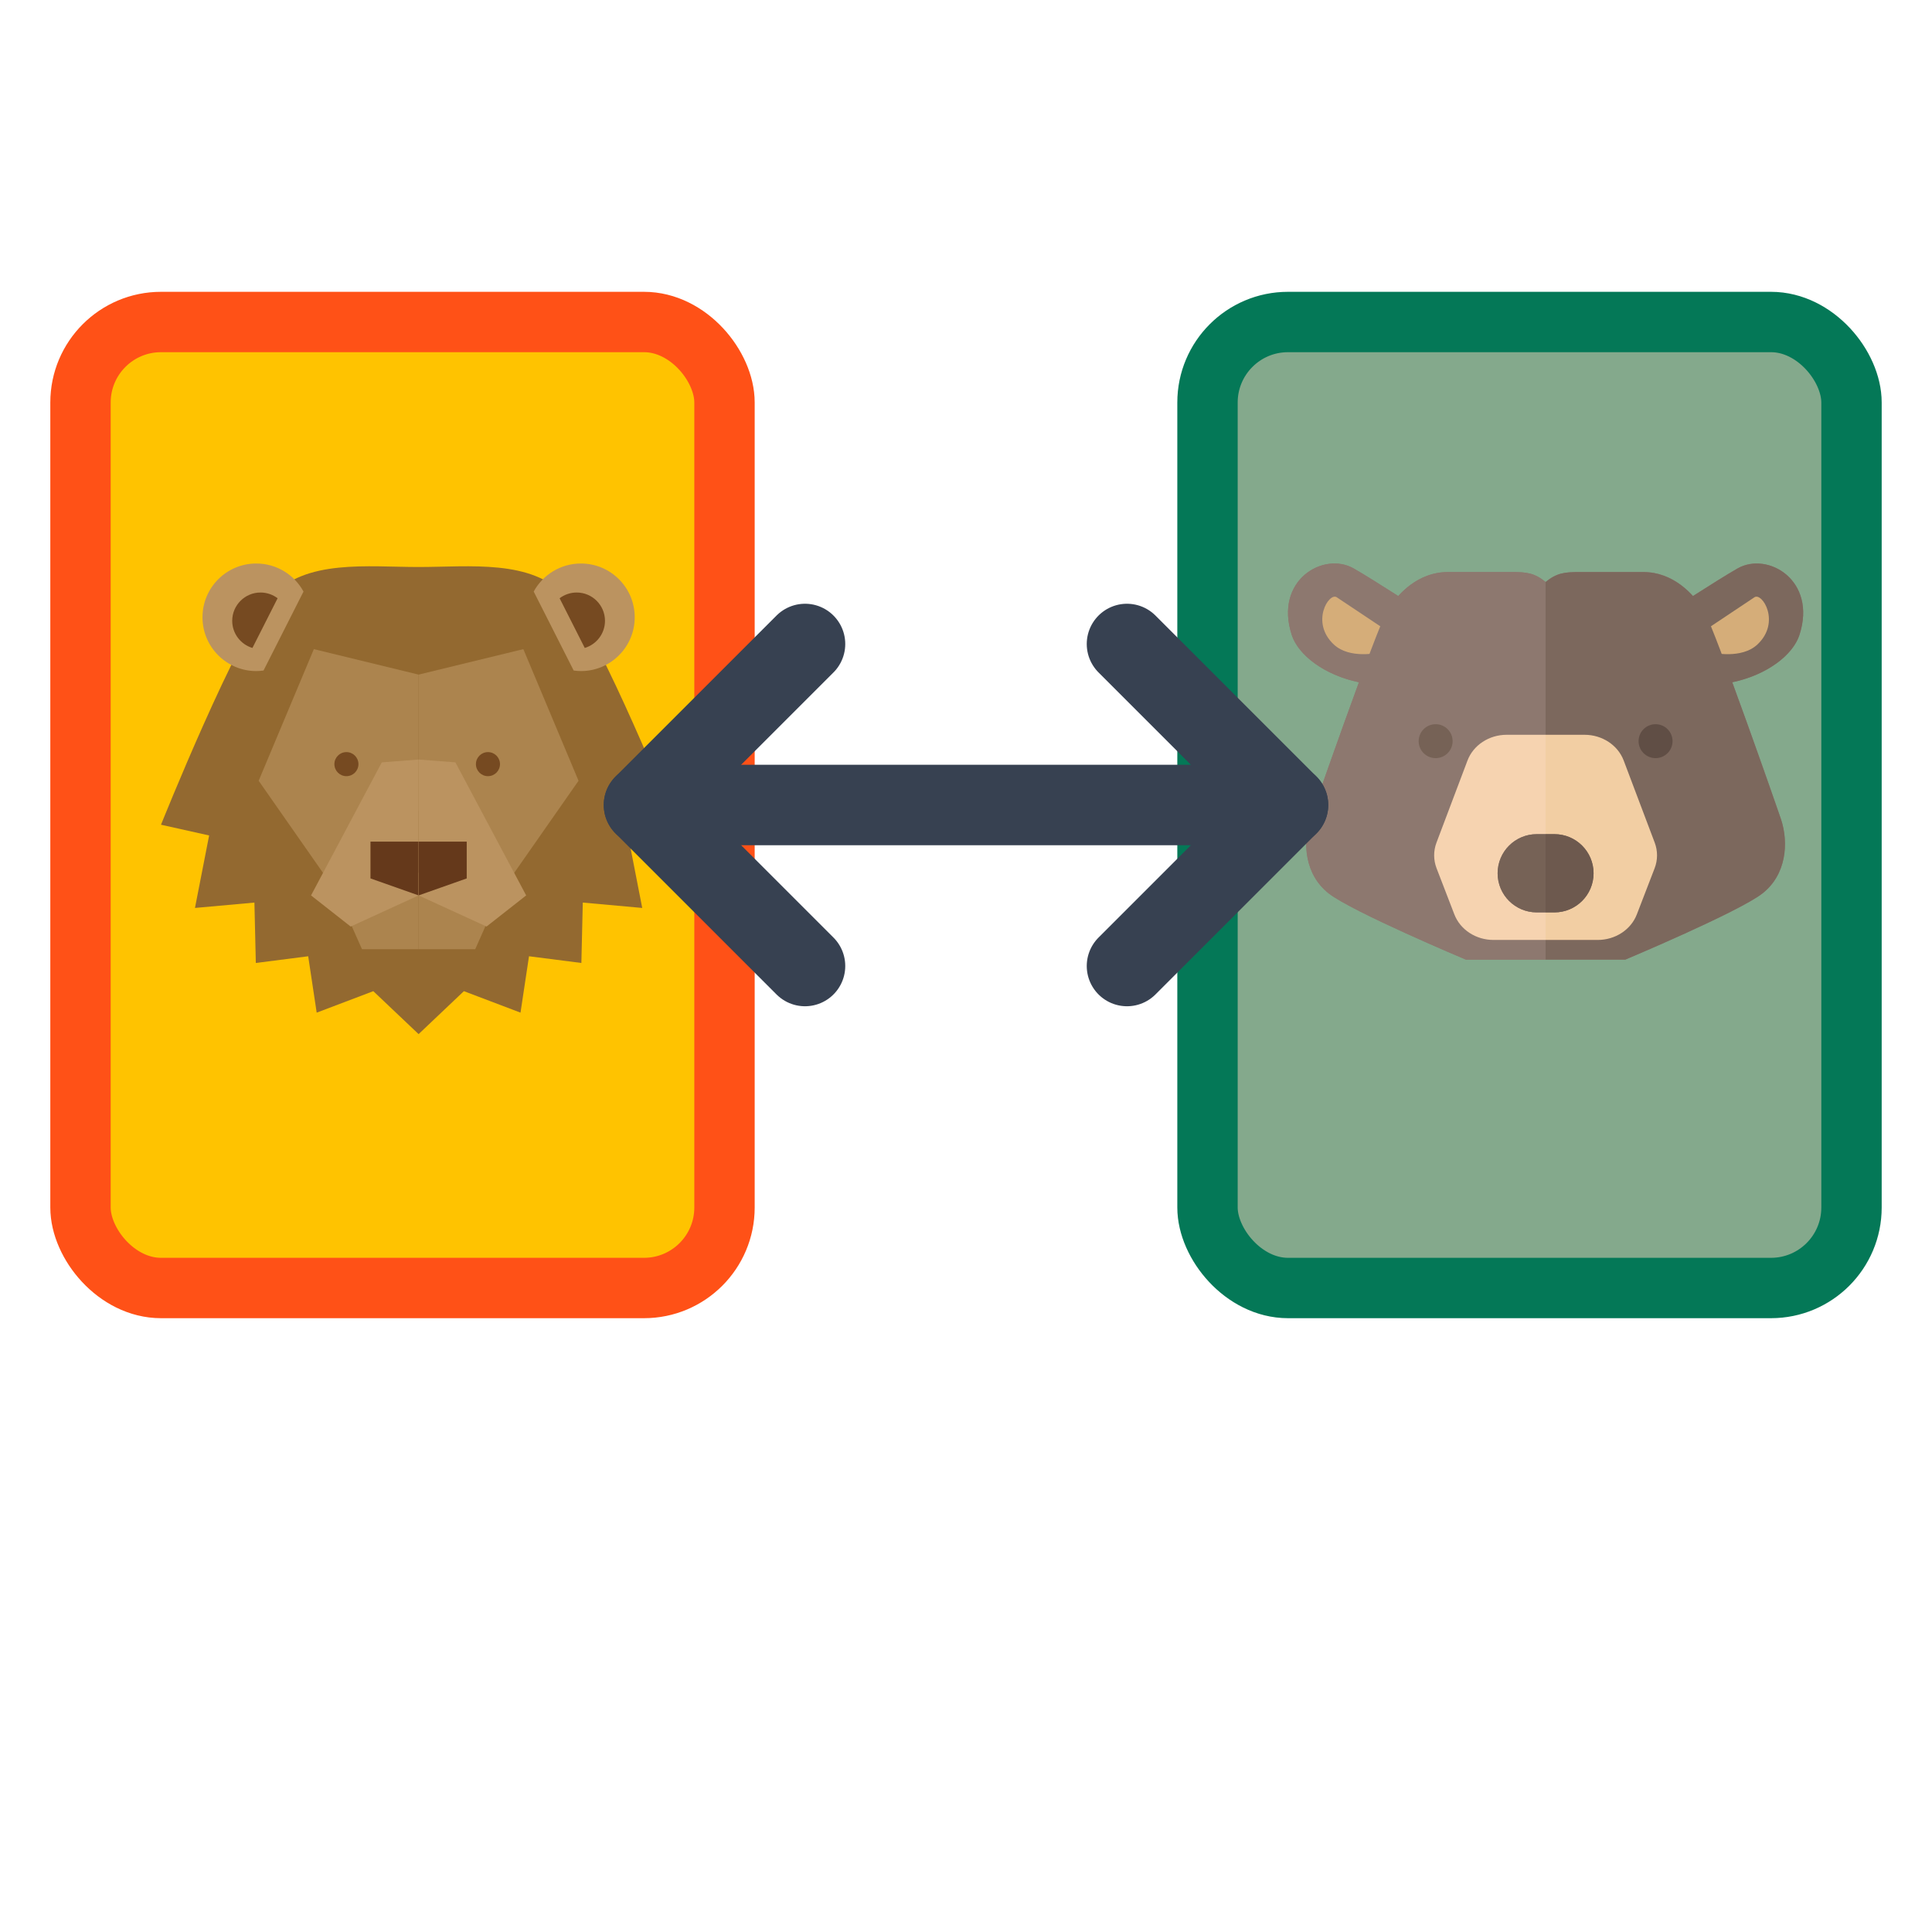
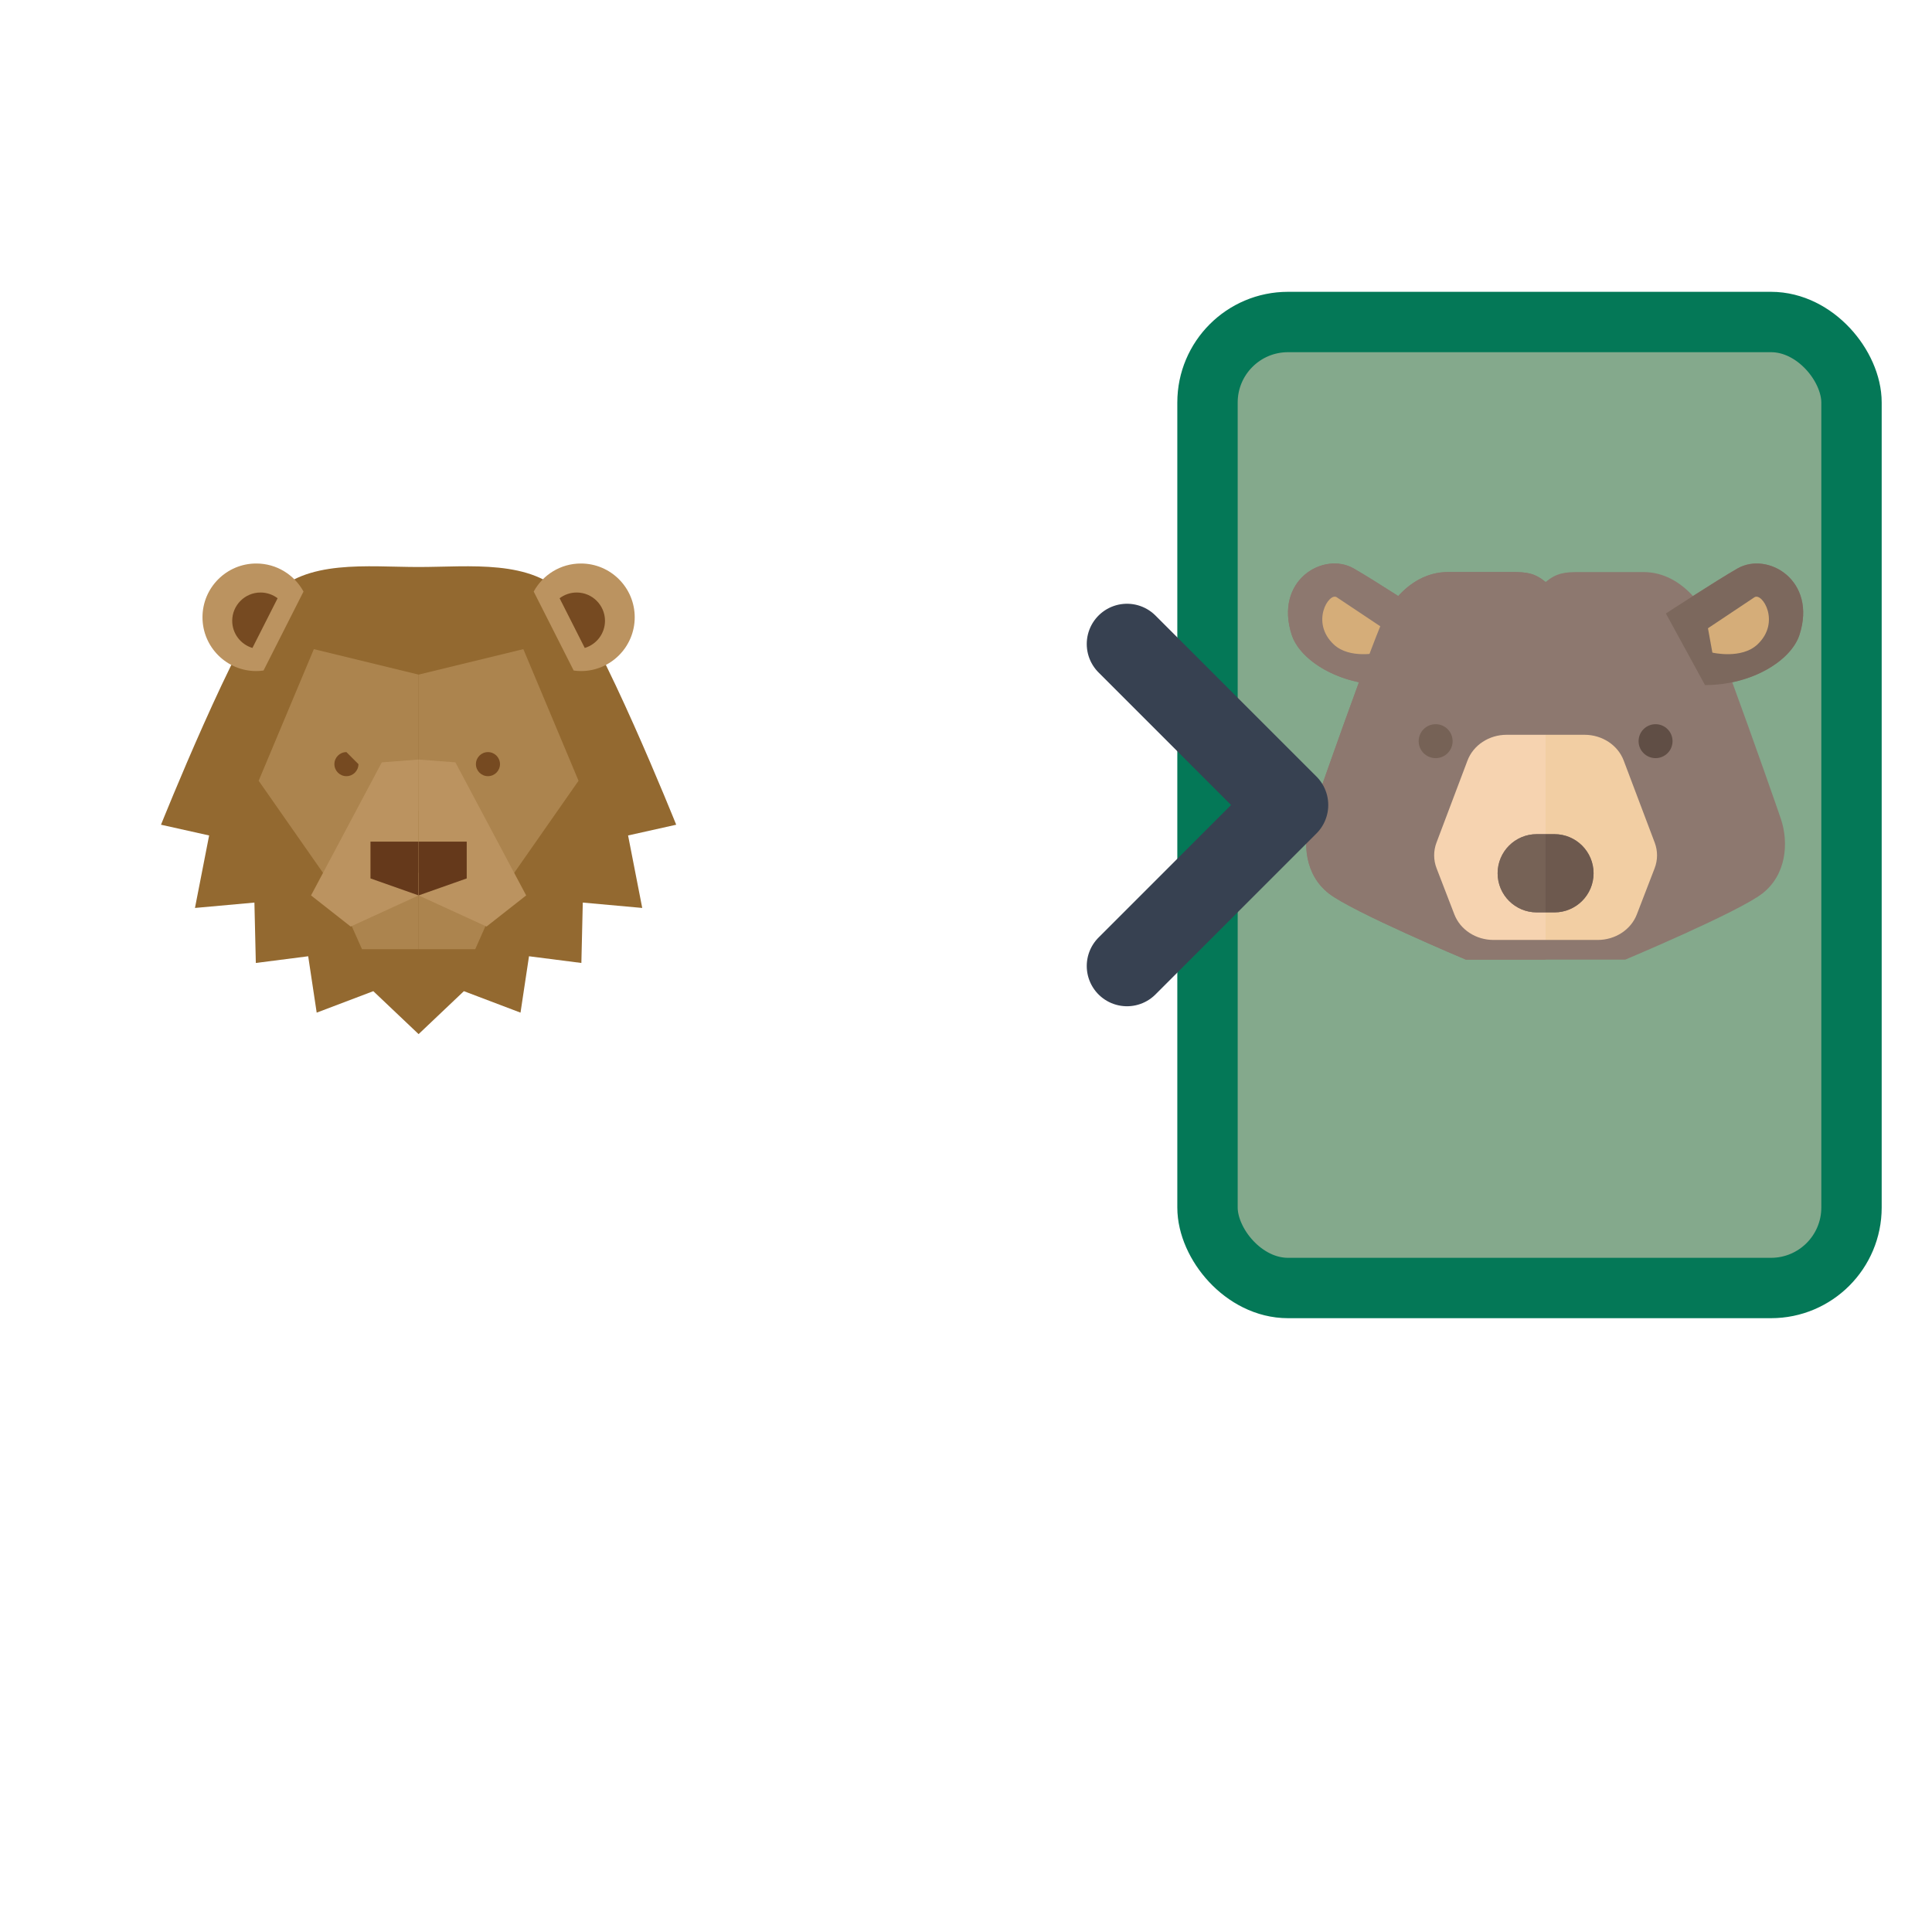
<svg xmlns="http://www.w3.org/2000/svg" width="48" height="48" viewBox="0 0 48 48" fill="none">
-   <rect x="2" y="8" width="16" height="24" rx="2" fill="#FFC300" stroke="#FF5117" stroke-width="1.5" />
  <g transform="translate(4, 14) scale(0.025)">
    <path style="fill:#936930;" d="M512,259.599c0,0-75.96-189.421-109.717-226.771C368.526-4.528,306.638,3.48,256,3.48 c-50.638,0-112.526-8.008-146.283,29.349C75.954,70.178,0,259.599,0,259.599l47.828,10.673l-14.072,72.035l59.079-5.343 l1.405,60.025l52.043-6.666l8.44,56.031l56.269-21.346L256,467.696l45.007-42.687l56.27,21.346l8.44-56.031l52.043,6.666 l1.405-60.025l59.079,5.343l-14.066-72.035L512,259.599z" />
    <polygon style="fill:#AC844E;" points="165.98,307.34 199.743,383.301 256,383.301 256,307.34" />
    <polygon style="fill:#AC844E;" points="256,110.419 151.914,85.103 97.055,215.916 168.796,318.597 256,245.452" />
    <polygon style="fill:#BB9360;" points="256,194.814 256,329.853 188.481,360.794 149.105,329.853 219.428,197.623" />
    <polygon style="fill:#65391B;" points="256,276.399 208.177,276.399 208.177,312.971 256,329.853" />
    <polygon style="fill:#AC844E;" points="346.026,307.34 312.27,383.301 256,383.301 256,307.34" />
    <polygon style="fill:#AC844E;" points="256,110.419 360.086,85.103 414.944,215.916 343.204,318.597 256,245.452" />
    <polygon style="fill:#BB9360;" points="256,194.814 256,329.853 323.519,360.794 362.907,329.853 292.566,197.623" />
    <polygon style="fill:#65391B;" points="256,276.399 303.828,276.399 303.828,312.971 256,329.853" />
-     <path style="fill:#764A21;" d="M196.219,199.386c0,6.603-5.355,11.959-11.959,11.959c-6.597,0-11.946-5.355-11.946-11.959 c0-6.604,5.349-11.953,11.946-11.953C190.863,187.433,196.219,192.782,196.219,199.386z" />
+     <path style="fill:#764A21;" d="M196.219,199.386c0,6.603-5.355,11.959-11.959,11.959c-6.597,0-11.946-5.355-11.946-11.959 c0-6.604,5.349-11.953,11.946-11.953z" />
    <path style="fill:#764A21;" d="M336.877,199.386c0,6.603-5.349,11.959-11.952,11.959c-6.597,0-11.959-5.355-11.959-11.959 c0-6.604,5.362-11.953,11.959-11.953C331.527,187.433,336.877,192.782,336.877,199.386z" />
    <path style="fill:#BB9360;" d="M94.679,0C65.162,0,41.232,23.93,41.232,53.447c0,29.524,23.93,53.454,53.447,53.454 c2.458,0,4.848-0.225,7.212-0.539l39.739-78.481C132.562,11.268,114.941,0,94.679,0z" />
    <path style="fill:#764A21;" d="M90.867,83.924c-11.607-3.462-20.092-14.242-20.092-26.959c0-15.514,12.617-28.131,28.125-28.131 c6.239,0,12.165,2.063,16.982,5.707L90.867,83.924z" />
    <path style="fill:#BB9360;" d="M417.315,0c29.524,0,53.46,23.93,53.46,53.447c0,29.524-23.936,53.454-53.46,53.454 c-2.446,0-4.841-0.225-7.199-0.539l-39.733-78.481C379.444,11.268,397.066,0,417.315,0z" />
    <path style="fill:#764A21;" d="M421.133,83.924c11.614-3.462,20.099-14.242,20.099-26.959c0-15.514-12.623-28.131-28.132-28.131 c-6.233,0-12.165,2.063-16.975,5.707L421.133,83.924z" />
  </g>
  <rect x="30" y="8" width="16" height="24" rx="2" fill="#84A98C" stroke="#047857" stroke-width="1.5" />
  <g transform="translate(32, 14) scale(0.025)">
    <path style="fill:#8D786F;" d="M446.687,4.946c-10.483,5.993-28.819,17.535-44.262,27.395 C390.732,19.392,374.029,8.507,353.25,8.507c-3.714,0-59.856,0-64.244,0c-13.936,0-22.013,0.839-33.007,9.888 c-10.995-9.049-19.059-9.888-32.995-9.888c-4.4,0-60.542,0-64.26,0c-20.773,0-37.469,10.885-49.171,23.833 c-15.44-9.86-33.774-21.402-44.259-27.395c-30.053-17.18-79.21,11.736-61.607,66.008c6.547,20.196,32.636,39.924,66.799,47.051 c-20.789,56.61-45.587,127.587-48.395,136.013c-7.924,23.765-5.279,55.447,18.479,73.929 c23.771,18.482,136.206,65.715,136.206,65.715h64.531H256h14.67h64.531c0,0,112.445-47.233,136.204-65.715 c23.77-18.482,26.412-50.164,18.484-73.929c-2.804-8.426-27.609-79.404-48.388-136.013c34.155-7.127,60.243-26.855,66.787-47.051 C525.901,16.681,476.74-12.234,446.687,4.946z" />
    <path style="fill:#8D786F;" d="M136.452,49.682c0,0-50.604-33.001-71.137-44.737c-30.053-17.18-79.21,11.736-61.607,66.008 c8.193,25.272,46.939,49.871,93.879,49.871L136.452,49.682z" />
    <path style="fill:#D5AD79;" d="M94.648,64.353c0,0-35.195-23.469-46.204-30.804c-7.766-5.179-26.401,24.936-2.929,46.94 c15.889,14.896,44.736,8.065,44.736,8.065L94.648,64.353z" />
    <path style="fill:#8D786F;" d="M158.746,8.507c-29.037,0-50.158,21.228-60.716,39.71c-10.567,18.479-71.418,192.311-75.917,205.8 c-7.924,23.765-5.279,55.447,18.479,73.929c23.771,18.482,136.206,65.715,136.206,65.715h64.531H256V18.395 c-10.995-9.049-19.059-9.888-32.995-9.888C218.605,8.507,162.464,8.507,158.746,8.507z" />
    <path style="fill:#766256;" d="M163.598,176.561c0,9.321-7.557,16.868-16.875,16.868c-9.317,0-16.864-7.547-16.864-16.868 c0-9.314,7.547-16.862,16.864-16.862C156.041,159.699,163.598,167.247,163.598,176.561z" />
    <path style="fill:#7C685D;" d="M375.55,49.682c0,0,50.607-33.001,71.137-44.737c30.053-17.18,79.215,11.736,61.602,66.008 c-8.189,25.272-46.931,49.871-93.873,49.871L375.55,49.682z" />
    <path style="fill:#D5AD79;" d="M417.357,64.353c0,0,35.188-23.469,46.195-30.804c7.778-5.179,26.413,24.936,2.929,46.94 c-15.88,14.896-44.737,8.065-44.737,8.065L417.357,64.353z" />
-     <path style="fill:#7C685D;" d="M353.25,8.507c29.043,0,50.171,21.228,60.729,39.71c10.558,18.479,71.411,192.311,75.911,205.8 c7.928,23.765,5.286,55.447-18.484,73.929c-23.759,18.482-136.204,65.715-136.204,65.715H270.67H256V18.395 c10.994-9.049,19.071-9.888,33.007-9.888C293.394,8.507,349.536,8.507,353.25,8.507z" />
    <path style="fill:#604E45;" d="M348.414,176.561c0,9.321,7.541,16.868,16.865,16.868c9.311,0,16.865-7.547,16.865-16.868 c0-9.314-7.553-16.862-16.865-16.862C355.955,159.699,348.414,167.247,348.414,176.561z" />
    <path style="fill:#F6D3B0;" d="M247.199,346.719c-21.477,0-38.878-17.4-38.878-38.868c0-21.471,17.401-38.872,38.878-38.872H256 v-98.762h-38.667c-17.538,0-33.169,10.268-38.965,25.612l-30.803,81.558c-3.116,8.261-3.085,17.263,0.087,25.497l17.667,45.839 c5.87,15.22,21.426,25.384,38.877,25.384H256v-27.388H247.199z" />
    <path style="fill:#F2CEA3;" d="M364.431,277.387l-30.813-81.558c-5.783-15.344-21.415-25.612-38.953-25.612H256v98.762h8.799 c21.465,0,38.878,17.401,38.878,38.872c0,21.468-17.413,38.868-38.878,38.868H256v27.388h51.803 c17.438,0,33.007-10.165,38.866-25.384l17.675-45.839C367.522,294.65,367.547,285.648,364.431,277.387z" />
    <path style="fill:#6D594E;" d="M264.8,346.719c21.465,0,38.878-17.4,38.878-38.868c0-21.471-17.413-38.872-38.878-38.872H256 v77.74H264.8z" />
    <path style="fill:#766256;" d="M208.321,307.851c0,21.468,17.401,38.868,38.878,38.868H256v-77.74h-8.801 C225.723,268.979,208.321,286.38,208.321,307.851z" />
  </g>
-   <path d="M20 16 L16 20 L20 24" stroke="#374151" stroke-width="2" stroke-linecap="round" stroke-linejoin="round" fill="none" />
  <path d="M28 16 L32 20 L28 24" stroke="#374151" stroke-width="2" stroke-linecap="round" stroke-linejoin="round" fill="none" />
-   <line x1="16" y1="20" x2="32" y2="20" stroke="#374151" stroke-width="2" stroke-linecap="round" />
</svg>